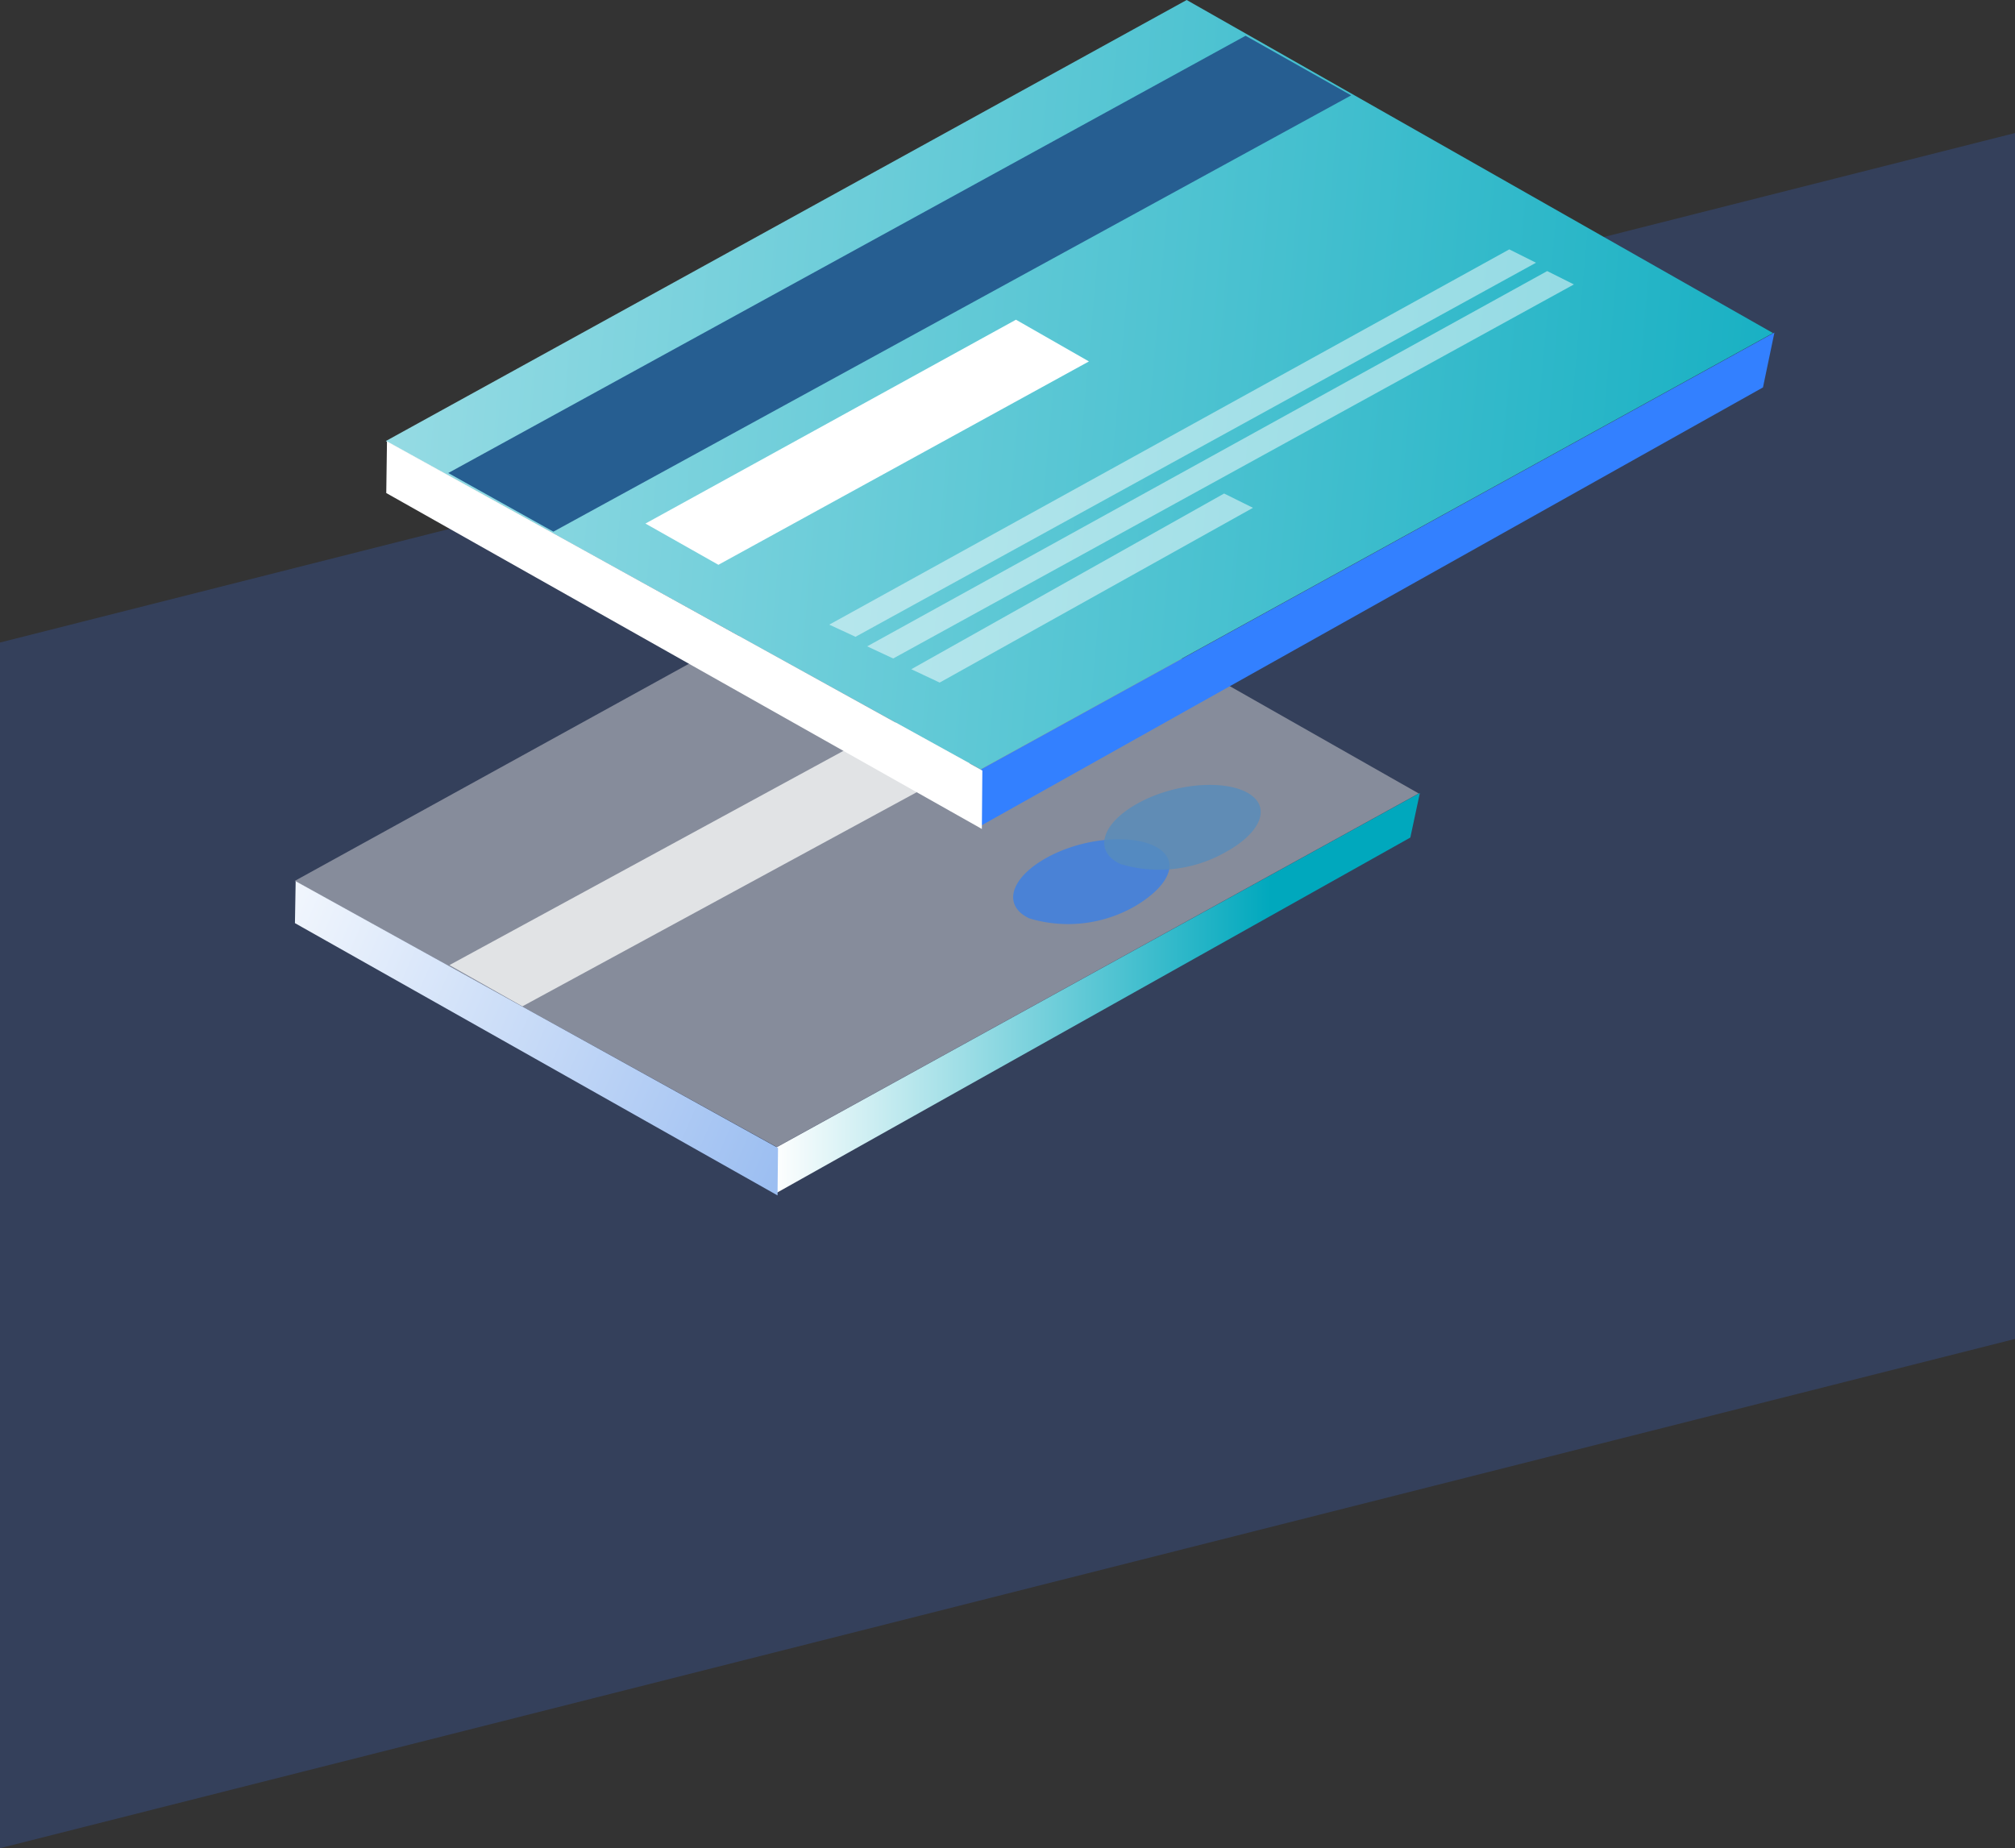
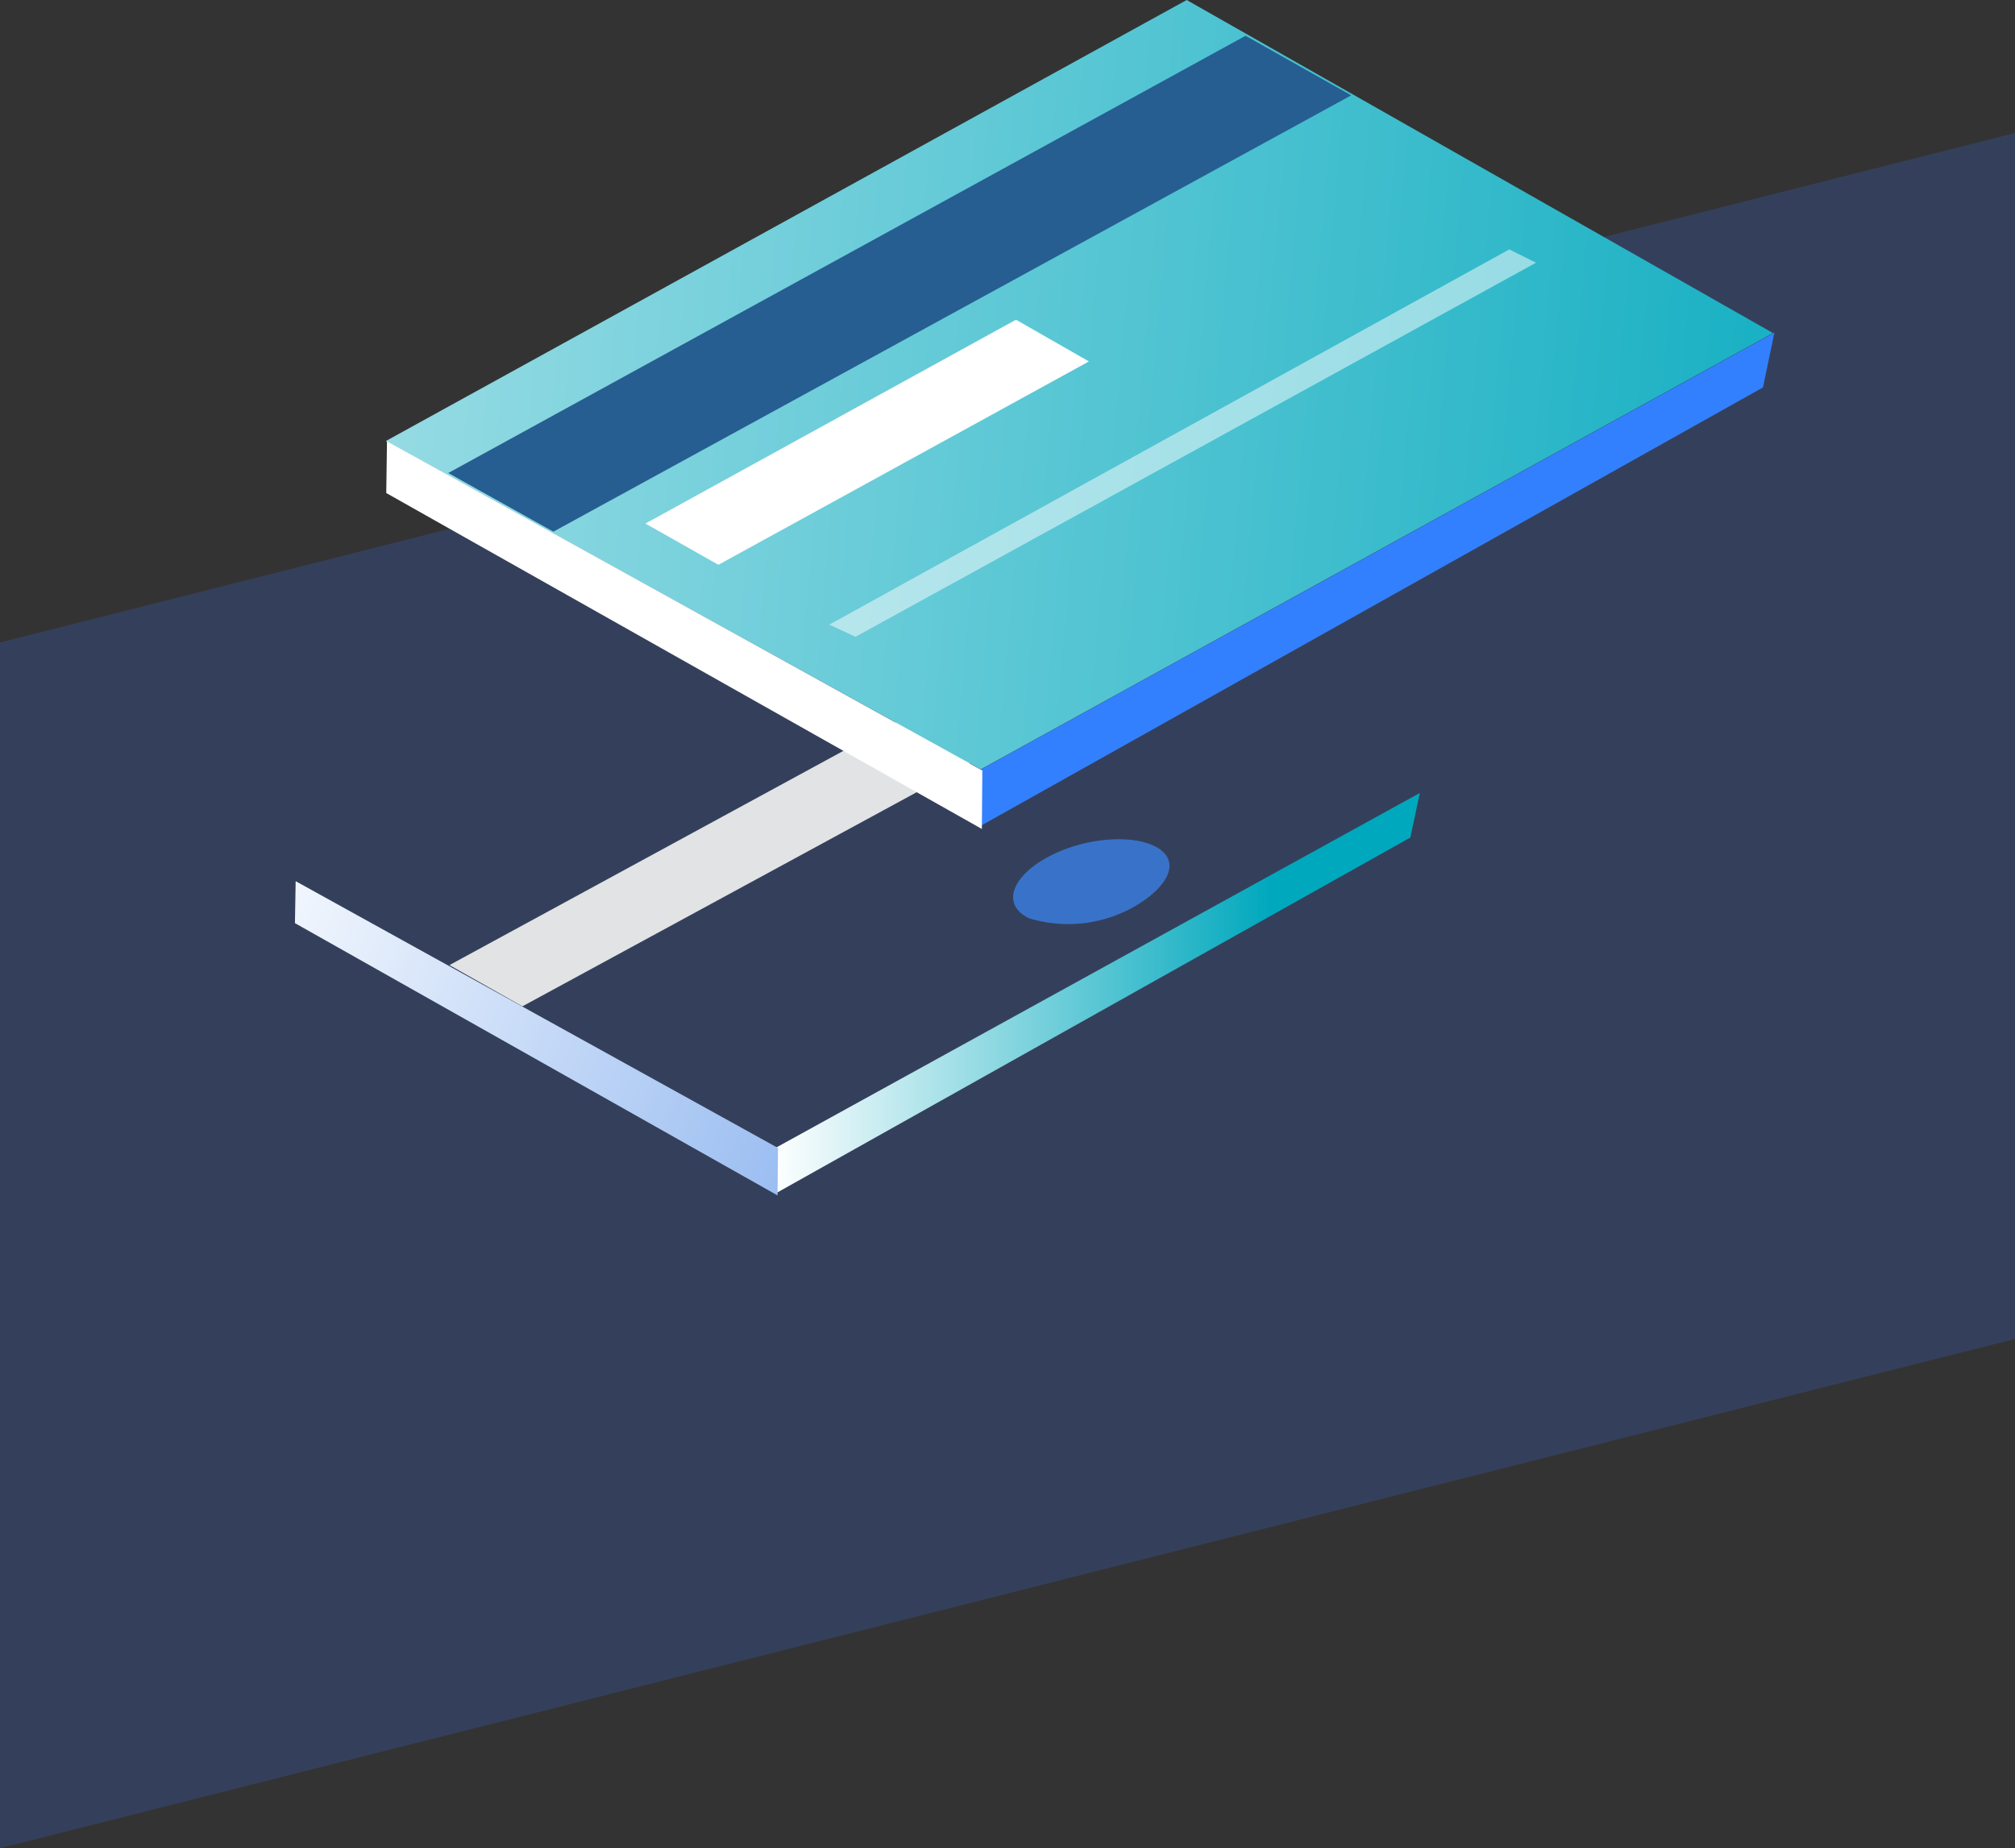
<svg xmlns="http://www.w3.org/2000/svg" xmlns:xlink="http://www.w3.org/1999/xlink" viewBox="0 0 84.51 77.52">
  <rect x="0" y="0" width="84.51" height="77.52" fill="#333333" stroke="none" />
  <defs>
    <style>.cls-1{fill:#34405b;}.cls-2{fill:url(#linear-gradient);}.cls-3{fill:#e7e5e6;opacity:0.46;}.cls-4{fill:url(#linear-gradient-2);}.cls-5{fill:#e1e3e5;}.cls-6,.cls-7{opacity:0.8;}.cls-6{fill:url(#linear-gradient-3);}.cls-7{fill:#578cbc;}.cls-8{fill:url(#linear-gradient-4);}.cls-9{fill:url(#linear-gradient-5);}.cls-10{fill:url(#linear-gradient-6);}.cls-11{fill:#265e91;}.cls-12,.cls-13{fill:#fff;}.cls-13{opacity:0.5;}</style>
    <linearGradient id="linear-gradient" x1="32.43" y1="41.65" x2="59.55" y2="41.65" gradientUnits="userSpaceOnUse">
      <stop offset="0" stop-color="#fff" />
      <stop offset="0.77" stop-color="#00a8bd" />
    </linearGradient>
    <linearGradient id="linear-gradient-2" x1="-11018.46" y1="6188.31" x2="-11085.34" y2="6207.79" gradientTransform="matrix(-0.77, -0.64, 0.64, -0.77, -12419.09, -2289.58)" gradientUnits="userSpaceOnUse">
      <stop offset="0" stop-color="#fff" />
      <stop offset="0.77" stop-color="#3b7fe4" />
    </linearGradient>
    <linearGradient id="linear-gradient-3" x1="-9169.31" y1="8243.54" x2="-9161.87" y2="8243.54" gradientTransform="matrix(-0.48, -0.88, 0.88, -0.48, -11597.61, -4016.54)" gradientUnits="userSpaceOnUse">
      <stop offset="0" stop-color="#fff" />
      <stop offset="0.99" stop-color="#3b7fe5" />
    </linearGradient>
    <linearGradient id="linear-gradient-4" x1="-9168.34" y1="8260.15" x2="-9145.85" y2="8260.15" gradientTransform="matrix(-0.48, -0.88, 0.88, -0.48, -11597.61, -4016.54)" gradientUnits="userSpaceOnUse">
      <stop offset="0" stop-color="#fff" />
      <stop offset="0.77" stop-color="#3380ff" />
    </linearGradient>
    <linearGradient id="linear-gradient-5" x1="-9096.93" y1="8174.94" x2="-9181.77" y2="8302.25" gradientTransform="matrix(-0.48, -0.88, 0.88, -0.48, -11597.61, -4016.54)" xlink:href="#linear-gradient" />
    <linearGradient id="linear-gradient-6" x1="-11041.65" y1="6200.76" x2="-10988.3" y2="6268.17" gradientTransform="matrix(-0.77, -0.64, 0.64, -0.77, -12419.09, -2289.58)" gradientUnits="userSpaceOnUse">
      <stop offset="0" stop-color="#fff" />
      <stop offset="0.58" stop-color="#00a9be" />
    </linearGradient>
  </defs>
  <title>Asset 8</title>
  <g id="Layer_2" data-name="Layer 2">
    <g id="All">
      <polygon class="cls-1" points="84.51 56.16 0 77.52 0 26.95 84.51 5.58 84.51 56.16" />
    </g>
    <g id="Header">
      <polygon class="cls-2" points="59.15 35.13 59.55 33.26 32.43 48.2 32.56 50.04 59.15 35.13" />
-       <polygon class="cls-3" points="39.57 21.96 59.5 33.28 32.58 48.11 12.36 36.95 39.57 21.96" />
      <polygon class="cls-4" points="12.37 38.72 32.61 50.14 32.63 48.15 12.4 36.96 12.37 38.72" />
      <polygon class="cls-5" points="44.96 26.28 48.02 28.03 21.91 42.21 18.85 40.48 44.96 26.28" />
      <path class="cls-6" d="M47.62,38a5.63,5.63,0,0,1-4.45.52c-1.13-.53-.82-1.69.74-2.55s3.67-1,4.64-.41S49,37.18,47.62,38Z" />
-       <path class="cls-7" d="M51.44,35.72a5.63,5.63,0,0,1-4.45.52c-1.13-.53-.82-1.69.74-2.55s3.67-1,4.64-.41S52.85,34.94,51.44,35.72Z" />
      <polygon class="cls-8" points="73.94 16.25 74.42 13.95 40.95 32.38 41.11 34.65 73.94 16.25" />
      <polygon class="cls-9" points="49.77 0 74.36 13.97 41.13 32.27 16.18 18.5 49.77 0" />
      <polygon class="cls-10" points="16.2 20.68 41.18 34.77 41.2 32.32 16.23 18.51 16.2 20.68" />
      <polygon class="cls-11" points="52.24 1.5 56.67 4 23.21 22.3 18.8 19.84 52.24 1.5" />
      <polygon class="cls-12" points="42.61 13.41 45.67 15.16 30.13 23.69 27.07 21.96 42.61 13.41" />
-       <polygon class="cls-13" points="64.89 11.37 66.01 11.93 37.46 27.62 36.37 27.11 64.89 11.37" />
      <polygon class="cls-13" points="63.3 10.46 64.42 11.02 35.88 26.71 34.78 26.2 63.3 10.46" />
-       <polygon class="cls-13" points="51.34 20.7 52.55 21.3 39.41 28.63 38.22 28.07 51.34 20.7" />
    </g>
  </g>
</svg>